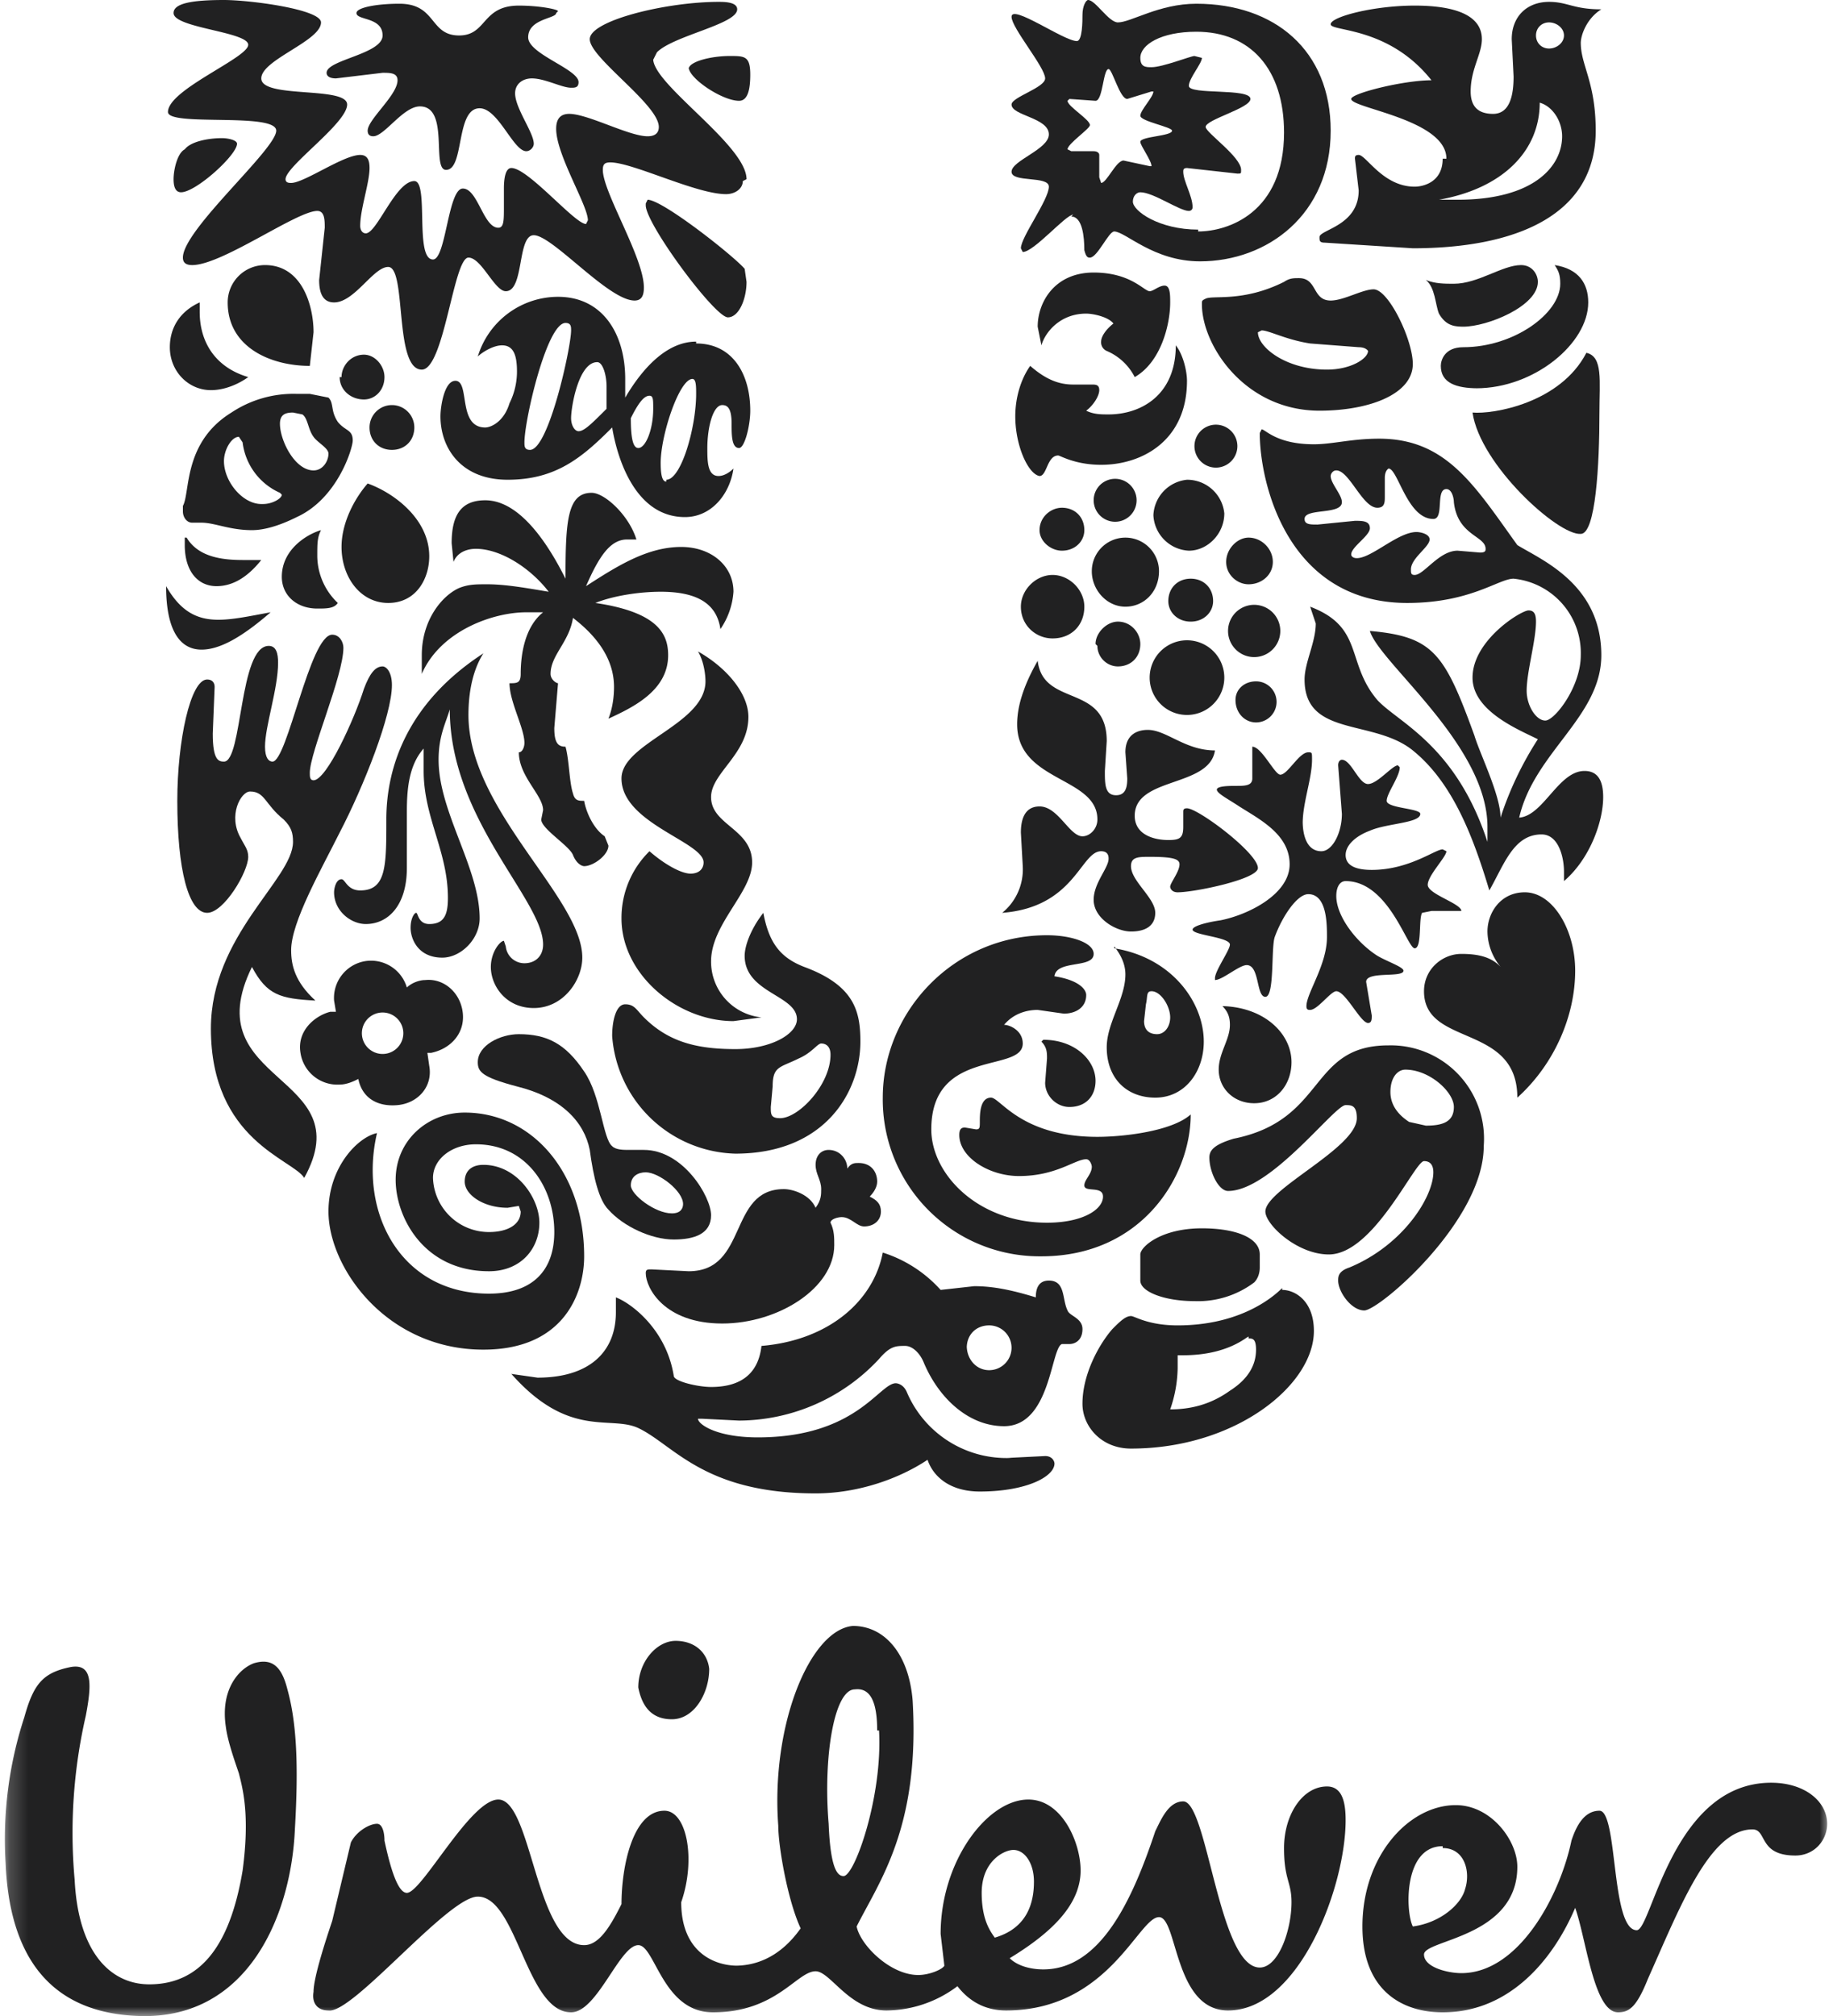
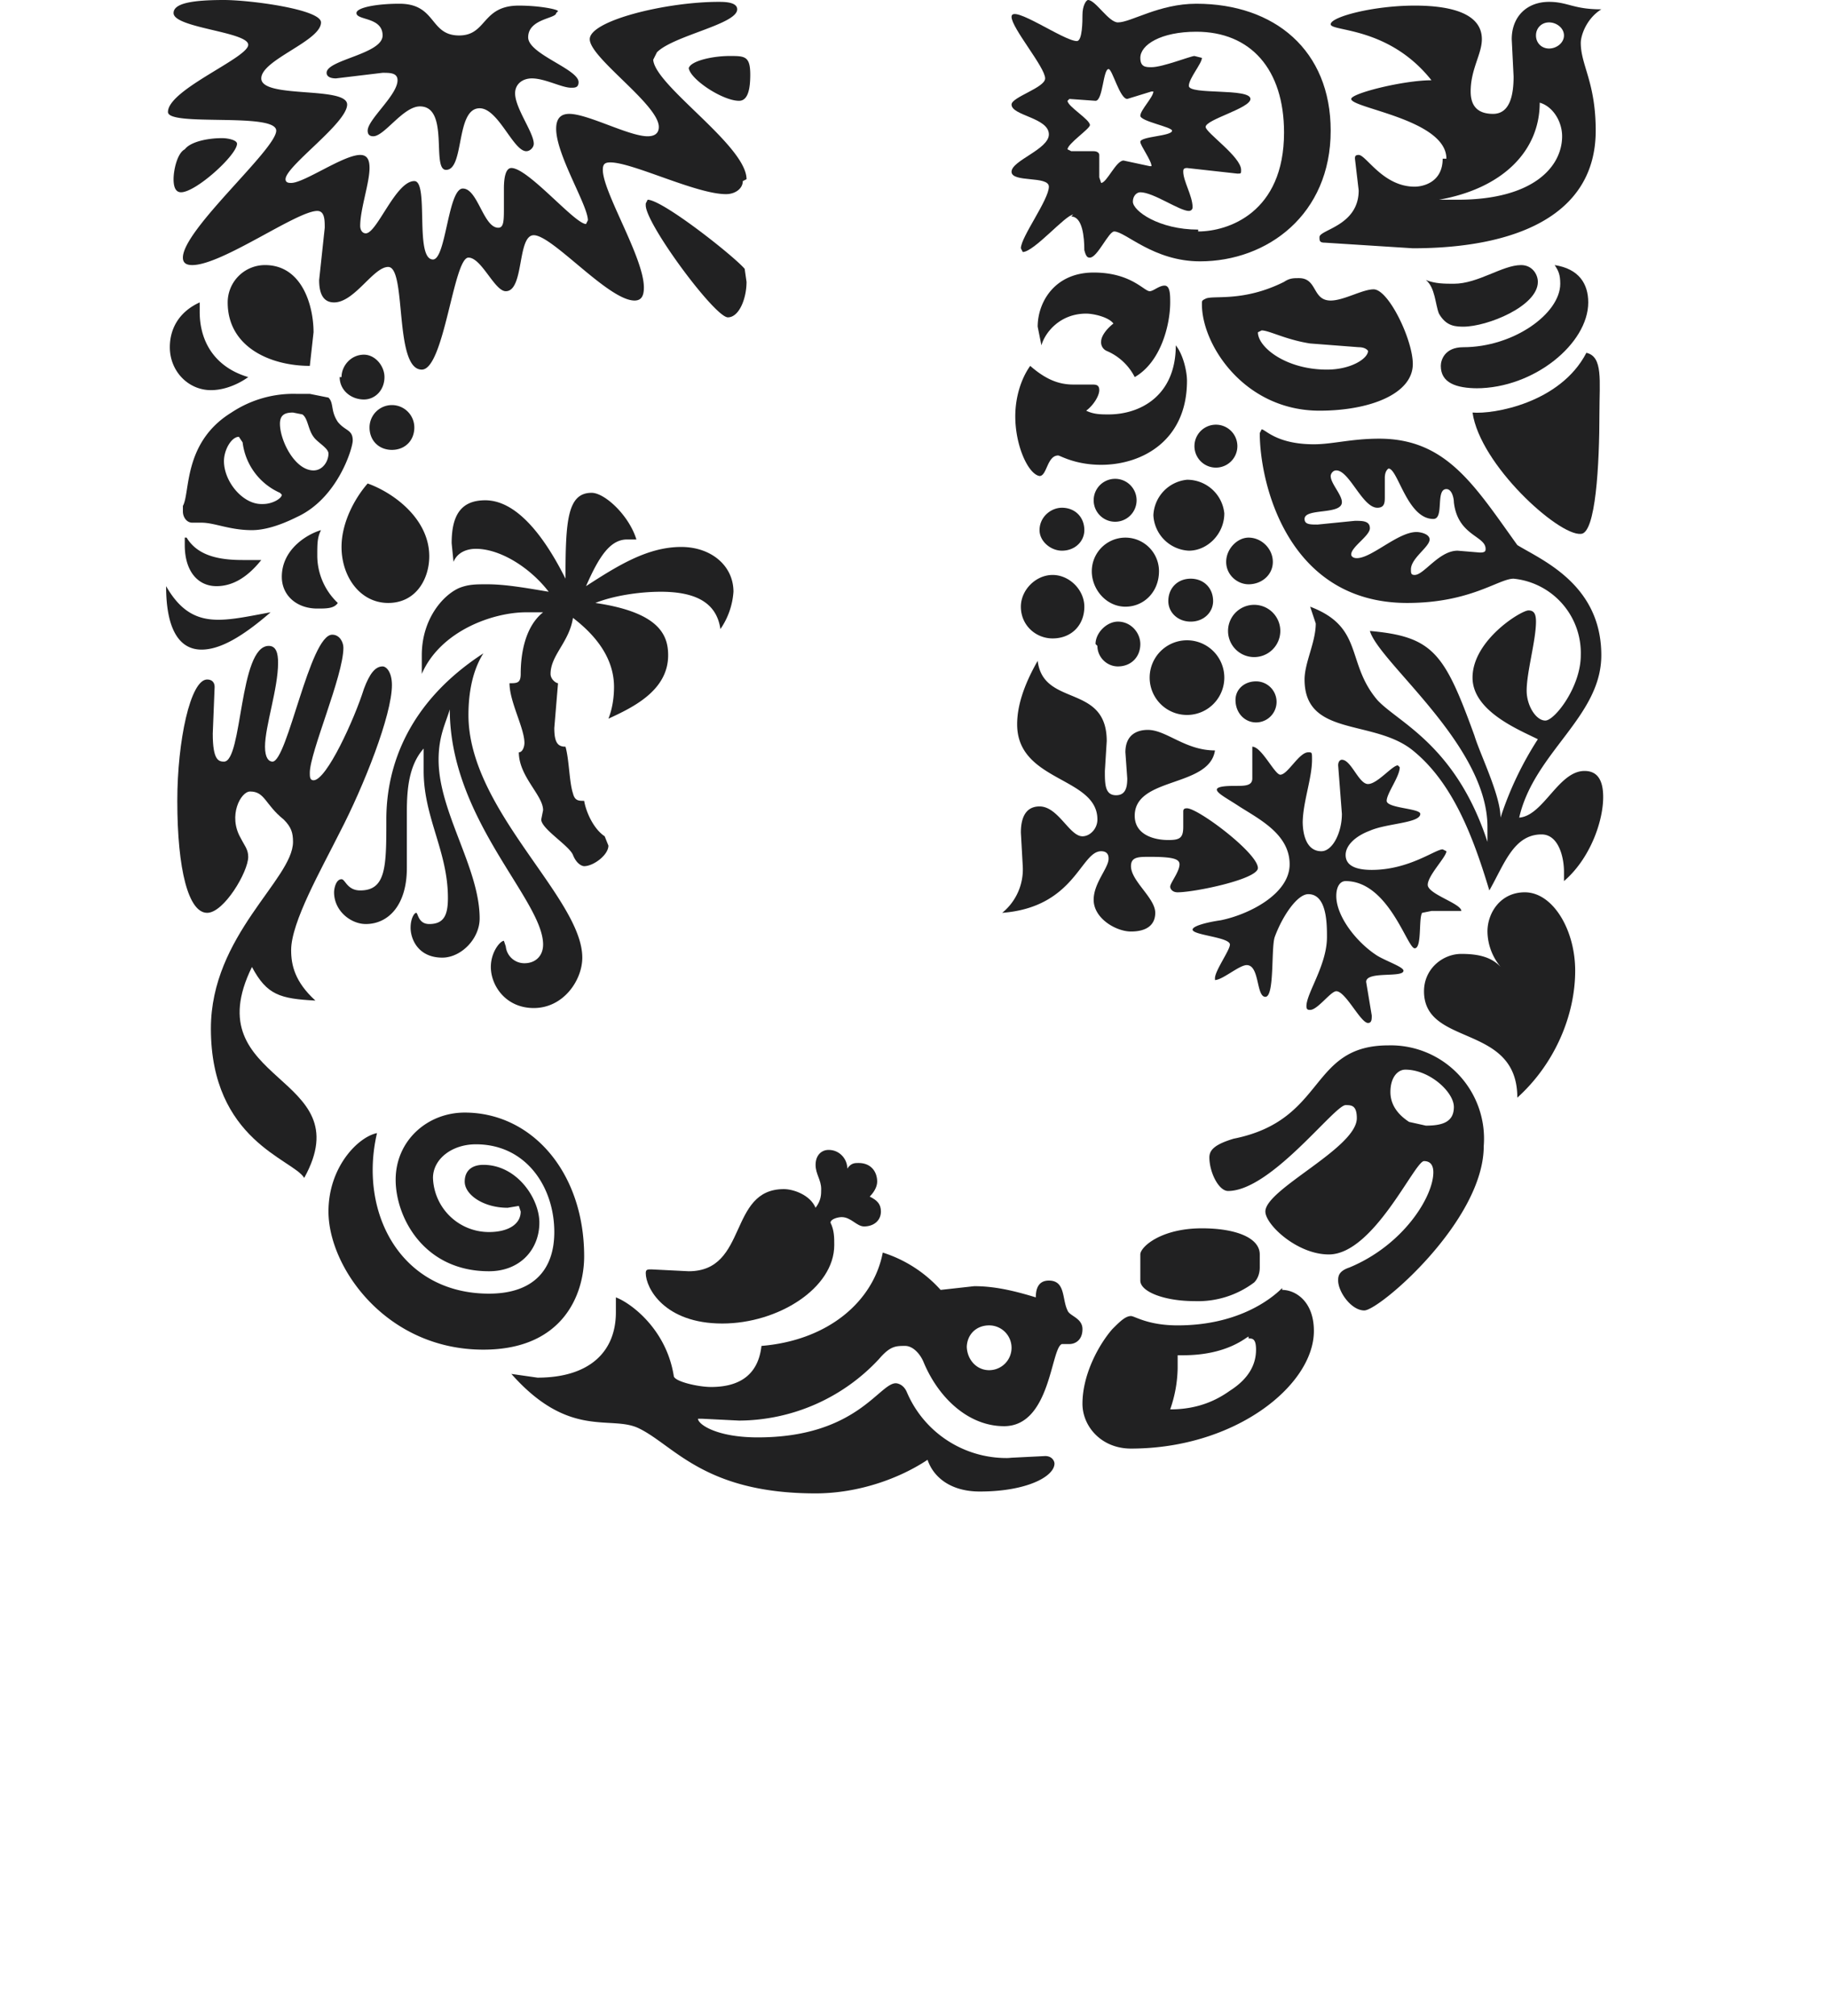
<svg xmlns="http://www.w3.org/2000/svg" fill="none" viewBox="0 0 98 108">
  <mask id="a" width="98" height="108" x="0" y="0" maskUnits="userSpaceOnUse" style="mask-type:luminance">
-     <path fill="#fff" d="M97.9 0H.2v108H98V0Z" />
-   </mask>
+     </mask>
  <g mask="url(#a)">
-     <path fill="#212122" d="M12.8 95c-.2-.6-.6-1.7-.7-2.5-.3-2 .7-3.1 1.5-3.4 1-.3 1.5.2 1.8 1.4.5 1.8.6 4.1.4 7.5-.2 4.6-2.5 10.1-8.2 10-5-.1-7.1-3.3-7.3-8.2a21 21 0 0 1 1-7.8c.5-1.8 1-2.4 2.5-2.7 1.2-.2 1.1 1 .8 2.6a28 28 0 0 0-.6 8.8c.2 4 2 5.6 4 5.6 3 0 4.4-2.5 5-6.1.4-3 0-4.4-.2-5.2Zm64.5 4c1.2 0 1.5 1.3 1.2 2.2-.2.8-1.3 1.8-2.8 2-.4-.8-.5-4.3 1.6-4.3Zm-21.9 1.8c0-1-.5-1.7-1.1-1.7-.5 0-1.7.6-1.7 2.3 0 1.5.5 2.1.7 2.4 1.7-.5 2.1-1.8 2.1-3ZM38 89.4c-.1-.9-.8-1.5-1.8-1.5s-2 1.1-2 2.5c.2 1 .7 1.7 1.8 1.7 1.2 0 2-1.4 2-2.7Zm9 3.3c0-1.6-.4-2.3-1.2-2.2-1.1 0-1.7 3.6-1.4 7.2.1 2.5.5 2.8.8 2.8.6 0 2.1-4.3 1.9-7.8Zm37.2 5.9c-.6 2.9-2.8 7.1-5.9 7.1-.7 0-2-.3-2-1 0-.8 5-.9 5-4.7 0-1.4-1.4-3.3-3.3-3.3-2.5 0-5 2.7-5 6.5 0 3.5 2.2 4.6 4.3 4.6 3.7 0 6-3 7.1-5.6.6 1.7 1 5.6 2.3 5.6.6 0 1-.3 1.6-1.8 1.7-3.8 3.3-8 5.6-8 .8 0 .3 1.4 2.3 1.4 1 0 1.7-.8 1.7-1.7 0-1.2-1.2-2.2-3-2.2-5.3 0-6.4 7.9-7.2 7.9-1.4 0-1-6.4-2-6.4-.9 0-1.3 1-1.5 1.6Zm-44.8 6.7c.9 0 2.3-.3 3.5-2-.7-1.5-1.2-4.4-1.2-5.5-.4-5.4 1.7-10.5 4-10.7 1.7 0 3 1.5 3.2 4 .4 6.8-1.8 9.7-3 12.1.2 1 1.8 2.6 3.3 2.6.6 0 1.3-.3 1.4-.5l-.2-1.7c0-3.9 2.5-7.2 4.7-7.2 1.8 0 2.8 2.3 2.8 3.8 0 1.8-1.5 3.3-3.8 4.7.4.4 1.1.6 1.8.6 3.1 0 4.8-3.8 6-7.4.3-.6.7-1.6 1.5-1.6 1.3 0 1.9 8.9 4.1 8.9 1 0 1.7-2 1.7-3.5 0-1.1-.4-1.2-.4-2.9 0-1.8 1-3.3 2.3-3.3.8 0 1 .8 1 1.8 0 3.6-2.5 10.2-6.3 10.2-2.9 0-2.7-5-3.7-5-1.1 0-2.7 5-8.2 5-1 0-1.9-.4-2.6-1.3a6.4 6.4 0 0 1-3.8 1.3c-2 0-3-2.1-3.8-2.1-1 0-2.1 2.2-5.5 2.2-2.7 0-3.1-3.6-4-3.6-1 0-2.2 3.6-3.6 3.6-2.4 0-2.9-6.2-5-6.2-1.6 0-6.7 6.3-8 6.1-.6 0-.9-.4-.8-1 0-.8.7-2.9 1-3.8l1-4.2c.3-.6 1-1 1.4-1 .3 0 .4.5.4.9.3 1.4.7 2.8 1.2 2.8.8 0 3.4-5 4.9-5 1.8 0 2 7.8 4.6 7.8.8 0 1.4-1 2-2.2 0-2 .6-5 2.3-5 1.2 0 1.7 2.6.9 4.9 0 2.7 1.8 3.4 3 3.4Z" />
-   </g>
+     </g>
  <path fill="#212122" d="M78.5 17.5c-.5 0-1 0-1.4-.7-.2-.5-.2-1.4-.7-1.8.5.2 1 .2 1.5.2 1.3 0 2.6-1 3.6-1 .6 0 .9.5.9.9 0 1.3-2.7 2.4-4 2.4Zm.6 3.3c3.1 0 6-2.4 6-4.6 0-1-.5-1.8-1.8-2 .2.3.3.5.3 1 0 1.6-2.5 3.4-5.2 3.4-1 0-1.2.7-1.2 1 0 .9.8 1.2 2 1.2Zm-.2 1.3c.4 2.8 4.6 6.6 5.8 6.5.8 0 1-3.7 1-6.5 0-1.7.2-3-.7-3.2-1.4 2.7-5 3.3-6.1 3.2ZM12 40.8c1 0 .8-6.2 2.4-6.2.4 0 .5.4.5.9 0 1.4-.7 3.4-.7 4.5 0 .6.2.8.4.8.8 0 2-6.8 3.2-6.8.4 0 .6.4.6.7 0 1.5-1.8 5.6-1.8 6.7 0 .2 0 .4.2.4.7 0 2.2-3.3 2.7-4.9.3-.8.6-1.2 1-1.2.2 0 .5.3.5 1 0 1.6-1.5 5.4-2.8 7.9-1 2-2.6 4.8-2.6 6.3 0 .8.2 1.7 1.3 2.7-1.9-.1-2.6-.3-3.4-1.8-3.1 6.3 5.9 5.7 2.8 11.3-.6-1-5-2-5-8 0-5 4.4-8 4.4-10 0-.5-.1-.8-.5-1.2-1-.8-1-1.5-1.8-1.5-.5 0-1.2 1.3-.5 2.5.2.4.4.6.4 1 0 .8-1.3 3-2.2 3-1 0-1.6-2.3-1.6-6 0-3.2.7-6.5 1.6-6.5.3 0 .4.2.4.4l-.1 2.5c0 1.4.3 1.5.6 1.5Z" />
  <path fill="#212122" d="M19.6 49.5c1.2 0 2.2-1 2.2-3v-3c0-1.2.1-2.5.9-3.4v1.2c0 2.5 1.3 4.3 1.3 6.8 0 .9-.2 1.4-1 1.4-.6 0-.6-.6-.7-.6-.1 0-.3.3-.3.8 0 .6.4 1.6 1.7 1.6 1 0 2-1 2-2.1 0-2.7-2.2-5.7-2.2-8.5 0-1.3.4-2 .6-2.7 0 5.9 5 10.2 5 12.6 0 .6-.4 1-1 1a1 1 0 0 1-1-.9l-.1-.3c-.2 0-.7.6-.7 1.4 0 1 .8 2.2 2.3 2.2 1.6 0 2.6-1.5 2.6-2.7 0-3.2-6.1-7.9-6.1-13 0-.8.1-2.2.8-3.3-4 2.6-5.2 6-5.2 8.9 0 2.5 0 3.8-1.4 3.8-.7 0-.8-.6-1-.6-.3 0-.4.5-.4.7 0 1 .9 1.7 1.7 1.7Zm45-33.5c.4-.2 2 .2 4.2-.9.3-.2.5-.2.8-.2 1 0 .7 1.2 1.7 1.2.7 0 1.7-.6 2.3-.6.8 0 2.1 2.7 2.1 4 0 1.6-2.3 2.5-5 2.5-4 0-6.3-3.5-6.3-5.7 0-.2 0-.2.2-.3Zm6.5 3.8c1.3 0 2.2-.6 2.2-1 0 0-.1-.2-.5-.2l-2.6-.2c-1.3-.2-2.2-.7-2.6-.7l-.2.1c0 .8 1.5 2 3.7 2ZM20.2 60.7c-1 .2-2.6 1.8-2.6 4.2 0 3 3.1 7.4 8.3 7.4 4.3 0 5.4-3 5.4-5 0-4.5-2.8-7.7-6.4-7.7-2 0-3.7 1.5-3.7 3.6 0 2 1.5 4.9 5 4.9 1.7 0 2.7-1.2 2.7-2.6 0-1.3-1.2-3.1-3-3.1-.6 0-1 .3-1 .9 0 .7 1 1.4 2.3 1.4l.6-.1.1.3c0 .7-.7 1.1-1.7 1.1a3 3 0 0 1-3-2.9c0-1 1-1.8 2.3-1.8 2.7 0 4.2 2.3 4.2 4.7 0 2-1.1 3.3-3.5 3.3-4.7 0-7-4.3-6-8.6ZM54 78.1l2-.1c.4 0 .5.3.5.4 0 .7-1.5 1.5-4 1.5-1.6 0-2.5-.8-2.8-1.7-1.5 1-3.7 1.8-6 1.8-6 0-7.6-2.6-9.5-3.5-1.5-.7-3.7.6-6.8-2.9l1.4.2c2.8 0 4.2-1.4 4.2-3.5v-.8c.8.3 2.7 1.7 3.1 4.2 0 .3 1.3.6 2 .6 1.2 0 2.5-.4 2.7-2.2 3.6-.3 6-2.4 6.5-5a7 7 0 0 1 3.1 2l1.8-.2c1 0 2 .2 3.3.6 0-.4.1-.9.7-.9.9 0 .7 1 1 1.6.1.3.8.4.8 1s-.4.8-.7.8h-.4c-.6.2-.6 4.4-3.1 4.4-1.9 0-3.5-1.5-4.3-3.4-.2-.5-.6-.9-1-.9-.5 0-.8 0-1.4.7a10.3 10.3 0 0 1-7.5 3.3l-2-.1h-.2c0 .3 1 1 3.2 1 5.3 0 6.5-2.9 7.4-2.9 0 0 .4 0 .6.5a5.8 5.8 0 0 0 5.6 3.5Zm-2.2-6c0 .7.5 1.3 1.2 1.3a1.2 1.2 0 0 0 0-2.4c-.7 0-1.2.5-1.2 1.2Zm23.5-14.8c-.4 0-.8.4-.8 1.2 0 .9.7 1.4 1 1.6l.9.2c.9 0 1.5-.2 1.5-1s-1.3-2-2.6-2Zm-3.2 1.9c-.6 0-4 4.6-6.3 4.6-.5 0-1-1-1-1.8 0-.4.3-.7 1.3-1 5-1 4-5 8.3-5a5 5 0 0 1 5.1 5.4c0 4-5.6 8.8-6.4 8.8-.7 0-1.4-1-1.4-1.6 0-.2 0-.5.6-.7 2.9-1.2 4.5-3.8 4.5-5.1 0-.3-.1-.6-.5-.6-.5 0-2.7 5-5.1 5-1.7 0-3.4-1.6-3.4-2.3 0-1.2 4.9-3.4 4.9-5 0-.7-.3-.7-.6-.7Zm-58.8-39s-.9.7-2 .7c-1.2 0-2.2-1-2.2-2.3 0-1 .5-1.9 1.6-2.4v.5c0 1.7.9 3 2.6 3.5Zm6.4 5.7c-.7.8-1.4 2.1-1.4 3.4 0 1.6 1 3 2.5 3S23 31 23 29.8c0-2-1.9-3.4-3.3-3.9Zm-9.9 1.2v.3c0 .3.2.6.5.6h.5c.7 0 1.5.4 2.7.4.6 0 1.4-.2 2.4-.7 2.2-1 3-3.7 3-4.1 0-.6-.4-.5-.8-1-.4-.6-.2-1-.5-1.3l-1-.2h-.7a6 6 0 0 0-3.5 1c-2.6 1.6-2.2 4.3-2.6 5Zm7-3.7c.2.3.8.6.8.9 0 .4-.3.9-.8.9-1 0-1.8-1.6-1.8-2.5 0-.5.3-.6.7-.6l.5.1c.3.2.3.8.6 1.2ZM14 27c-1 0-2-1.2-2-2.3 0-.6.4-1.3.8-1.3l.2.3a3.4 3.4 0 0 0 2 2.7l.1.1c0 .2-.5.5-1 .5Zm2.6-7.4.2-1.8c0-1.4-.6-3.6-2.6-3.6a2 2 0 0 0-2 2c0 2.4 2.3 3.4 4.4 3.4ZM8.9 31.4c0 2.3.7 3.4 1.9 3.4 1 0 2.2-.7 3.7-2-1.1.2-2 .4-2.8.4-1.1 0-2-.4-2.8-1.8Zm1-2.6v.4c0 1.4.7 2.2 1.7 2.2.8 0 1.6-.4 2.4-1.4h-1c-1.2 0-2.4-.2-3-1.2Zm7.3-.4c-.7.2-2.1 1-2.1 2.5 0 1 .8 1.7 1.9 1.7.5 0 .9 0 1.1-.3a3.5 3.5 0 0 1-1.1-2.5c0-.7 0-1 .2-1.4Zm1-8.2c0 .7.6 1.2 1.3 1.2.6 0 1.1-.5 1.1-1.2 0-.6-.5-1.2-1.1-1.2-.7 0-1.2.6-1.2 1.2Zm1.6 2.7c0 .7.5 1.2 1.2 1.2s1.2-.5 1.2-1.2a1.2 1.2 0 0 0-2.4 0Zm46.4 14.6c0-.6.5-1 1.1-1a1.1 1.1 0 1 1 0 2.2c-.6 0-1.1-.5-1.1-1.2Zm-10.5-9.1c0 .6.6 1.1 1.2 1.1.7 0 1.2-.5 1.2-1.1 0-.7-.5-1.2-1.2-1.2-.6 0-1.2.5-1.2 1.2Zm-1 4.1c0 1 .8 1.7 1.7 1.7 1 0 1.7-.7 1.7-1.7 0-.9-.8-1.7-1.7-1.7-.9 0-1.7.8-1.7 1.7Zm3.8-1.9c0 1 .8 1.9 1.8 1.9s1.8-.8 1.8-1.9a1.8 1.8 0 1 0-3.6 0Zm.1-3.8a1.1 1.1 0 1 0 2.3 0 1.1 1.1 0 0 0-2.3 0Zm5.4-2.9a1.1 1.1 0 1 0 2.3 0 1.1 1.1 0 0 0-2.3 0Zm-2.2 3.7a2 2 0 0 0 1.9 1.9c1 0 1.9-.9 1.9-2a2 2 0 0 0-2-1.8 2 2 0 0 0-1.8 1.9Zm-3 7c0 .6.5 1.1 1.1 1.1.7 0 1.2-.5 1.2-1.2 0-.6-.5-1.2-1.2-1.2-.6 0-1.2.6-1.2 1.2Zm3.8-2.4c0 .6.5 1.1 1.2 1.1s1.2-.5 1.2-1.1c0-.7-.5-1.2-1.2-1.2s-1.2.5-1.2 1.2Zm-1 4.1a2 2 0 0 0 4 0 2 2 0 0 0-4 0Zm4.2-2.5a1.4 1.4 0 1 0 2.8 0 1.4 1.4 0 0 0-2.8 0Zm-.1-3.7c0 .7.6 1.2 1.2 1.2.7 0 1.3-.5 1.3-1.2s-.6-1.3-1.3-1.3c-.6 0-1.2.6-1.2 1.3Zm3 38.9c-.7.7-2.5 2-5.6 2-1.6 0-2.3-.5-2.5-.5-.3 0-.6.3-1 .7-.7.8-1.6 2.4-1.6 4 0 1.2 1 2.4 2.6 2.4 5.6 0 9.8-3.4 9.8-6.3 0-1.6-1-2.2-1.7-2.2Zm-1.5-.3c.2-.2.3-.5.3-.8v-.7c0-.9-1.3-1.4-3.1-1.4-2.2 0-3.3 1-3.3 1.4v1.4c0 .6 1.3 1.1 2.9 1.1a5 5 0 0 0 3.2-1Zm-.3 3c.2 0 .4 0 .4.6 0 .7-.3 1.5-1.4 2.2-.7.5-1.7 1-3.2 1a7 7 0 0 0 .4-2.2v-.7h.3c2.4 0 3.4-1 3.5-1ZM55.6 35.4c.3 2.5 3.7 1.2 3.7 4.3l-.1 1.6c0 .7 0 1.3.6 1.3.5 0 .6-.4.6-.9l-.1-1.4c0-1 .7-1.2 1.2-1.2 1 0 2 1.1 3.6 1.1-.3 2-4.3 1.4-4.3 3.5 0 1 1 1.3 1.8 1.3.6 0 .8-.1.8-.7v-.8c0-.1 0-.2.2-.2.6 0 3.8 2.4 3.8 3.2 0 .6-3.4 1.3-4.3 1.3-.3 0-.4-.2-.4-.3 0-.2.5-.8.5-1.2 0-.3-.4-.4-1.6-.4-.6 0-1 0-1 .5 0 .8 1.3 1.7 1.3 2.5 0 .6-.4 1-1.3 1-.8 0-2-.7-2-1.7 0-.9.8-1.7.8-2.2 0-.1 0-.4-.4-.4-1.1 0-1.4 3-5.3 3.3a3 3 0 0 0 1.1-2.5l-.1-1.8c0-1 .4-1.4 1-1.4 1 0 1.6 1.6 2.3 1.6.4 0 .8-.4.8-.9 0-2.3-4.3-2-4.3-5.1 0-.9.3-2 1.1-3.4ZM69.8 44c0 .7.2 1.6 1 1.6.6 0 1.1-1 1.1-2l-.2-2.6c0-.2.1-.3.2-.3.5 0 .9 1.3 1.4 1.3.5 0 1.3-1 1.6-1l.1.1c0 .5-.7 1.4-.7 1.8 0 .4 1.8.4 1.8.7 0 .5-1.8.5-2.7.9-.8.3-1.3.8-1.3 1.3 0 .6.6.8 1.4.8 2 0 3.4-1.1 3.8-1.1l.2.1c0 .3-1 1.3-1 1.8s1.8 1 1.8 1.4h-1.6l-.5.1c-.2.3 0 1.9-.4 1.9s-1.4-3.6-3.7-3.6c-.3 0-.5.3-.5.8 0 1.1 1.1 2.5 2.2 3.2.5.3 1.4.6 1.4.8 0 .4-2 0-2 .6l.3 1.8c0 .2 0 .4-.2.4-.4 0-1.2-1.7-1.7-1.7-.3 0-1 1-1.4 1-.1 0-.2 0-.2-.2 0-.7 1.1-2.2 1.1-3.7 0-.7 0-2.3-1-2.3-.6 0-1.4 1.2-1.8 2.3-.2.6 0 3.2-.5 3.2s-.3-1.7-1-1.7c-.4 0-1.3.8-1.7.8v-.1c0-.4.8-1.5.8-1.8 0-.4-2-.5-2-.8 0-.2.8-.4 1.5-.5 1.5-.3 3.7-1.4 3.7-3s-1.6-2.4-2.7-3.1c-.6-.4-1.2-.7-1.2-.9 0-.2.7-.2 1-.2.5 0 .9 0 .9-.4V40c.5 0 1.2 1.5 1.5 1.5.4 0 1-1.2 1.5-1.2.2 0 .2 0 .2.4 0 1-.5 2.3-.5 3.4Z" />
-   <path fill="#212122" d="M56.5 52.3c1.3.2 1.7.7 1.7 1 0 .7-.6 1-1.2 1l-1.4-.2c-.6 0-1.3.2-1.8.8.3 0 1 .3 1 1 0 1.6-4.9.2-4.9 4.6 0 2.4 2.5 5 6.2 5 1.9 0 3-.7 3-1.4 0-.6-1-.2-1-.6 0-.3.4-.6.4-1 0-.1-.1-.4-.3-.4-.6 0-1.6.9-3.6.9-1.6 0-3.2-1-3.2-2.2 0-.3.1-.4.3-.4l.6.1c.2 0 .2-.1.2-.4 0-.4 0-1.3.6-1.3.5 0 1.6 2.1 5.7 2.1 1.4 0 4-.3 5-1.2 0 3.3-2.6 7.6-8 7.6a8.4 8.4 0 0 1-8.5-8.5c0-4.6 3.8-8.7 8.8-8.7 1.3 0 2.5.4 2.5 1 0 .8-2 .3-2.1 1.2Zm9 1.6c.3.3.4.6.4 1 0 .8-.6 1.5-.6 2.4 0 1 .8 1.8 1.9 1.8 1.2 0 2-1 2-2.2 0-1.5-1.4-2.9-3.6-3Zm-9.7 1.9c.3.3.3.6.3.9L56 58c0 .7.6 1.3 1.3 1.3.9 0 1.4-.6 1.4-1.4 0-1.1-1.1-2.2-2.8-2.2Zm3.9-5c3.1.5 4.8 2.9 4.8 5 0 1.6-1 3-2.6 3-1.5 0-2.6-1-2.6-2.7 0-1.3 1-2.6 1-3.9 0-.5-.2-1-.6-1.5Zm1.6 3.9c0 .4.2.7.7.7.4 0 .7-.4.7-.9 0-.6-.5-1.4-1-1.4-.3 0-.2.3-.3.7l-.1.9ZM28.4 24.1c1 0 2.2-5.5 2.2-6.4 0-.2 0-.4-.3-.4-1 0-2.2 5.2-2.2 6.4 0 .2 0 .4.3.4Zm7.3 1.6c.8 0 1.6-2.8 1.6-4.6 0-.4 0-.8-.2-.8-.7 0-1.7 3-1.7 4.5 0 .7.1 1 .3 1ZM31 23.1c.3 0 .7-.4 1.5-1.2v-1.2c0-.6-.2-1.3-.5-1.3-1 0-1.4 2.4-1.4 3 0 .4.2.7.4.7Zm4-1.2c0-.5 0-.7-.2-.7-.3 0-.6.4-1 1.2 0 1 .1 1.6.4 1.6.4 0 .8-1 .8-2.1Zm2.3-3.5c2 0 2.9 1.7 2.9 3.6 0 .8-.3 2-.6 2-.4 0-.4-.7-.4-1.3 0-.8-.2-1-.5-1-.5 0-.8 1.2-.8 2.3 0 .7 0 1.5.6 1.5.3 0 .6-.2.8-.4-.2 1.4-1.2 2.6-2.6 2.6-2.6 0-3.6-3-3.9-4.8-1.6 1.6-3 2.8-5.6 2.8-2.5 0-3.6-1.7-3.6-3.4 0-.5.2-1.9.8-1.9.8 0 .1 2.5 1.6 2.5.3 0 1-.3 1.3-1.3.3-.6.4-1.2.4-1.7 0-.9-.2-1.4-.8-1.4-.5 0-1.1.4-1.3.6a4.5 4.5 0 0 1 4.3-3.2c2.4 0 3.6 2 3.6 4.4v1c1-1.7 2.3-3 3.8-3Z" />
  <path fill="#212122" d="M31.7 26.4c-1.3 0-1.4 1.5-1.4 4.6-1-2-2.5-4.2-4.3-4.2-1.3 0-1.8.8-1.8 2.3l.1 1c.2-.5.7-.7 1.2-.7 1.3 0 2.9 1 3.9 2.3-1.2-.2-2.3-.4-3.3-.4-.6 0-1 0-1.5.2-.9.4-2 1.7-2 3.6v1c1-2.3 3.8-3.3 5.6-3.3h.9c-1 .8-1.2 2.3-1.2 3.3 0 .5-.2.5-.6.5 0 1 .8 2.4.8 3.2 0 .2-.1.5-.3.5 0 1.3 1.3 2.3 1.3 3.1l-.1.5c0 .5 1.5 1.4 1.7 1.9.2.5.5.6.6.6.5 0 1.3-.6 1.3-1.1l-.2-.5c-.6-.4-1-1.3-1.1-1.9-.3 0-.5 0-.6-.4-.2-.6-.2-1.8-.4-2.5-.4 0-.6-.2-.6-1l.2-2.4c-.1 0-.4-.2-.4-.5 0-1 1-1.7 1.2-3 1.7 1.3 2.2 2.6 2.2 3.7 0 .6-.1 1.2-.3 1.7 1.3-.6 3.2-1.5 3.2-3.4 0-1.1-.5-2.3-3.9-2.8 1-.4 2.4-.6 3.5-.6 1.9 0 3 .6 3.2 2a4 4 0 0 0 .7-2c0-1.4-1.2-2.4-2.8-2.4-1.8 0-3.4 1-5.1 2.1.7-1.6 1.3-2.5 2.2-2.5h.5c-.4-1.3-1.7-2.5-2.4-2.5Zm50 21.4c1.5 0 2.7 2 2.7 4.2 0 2.4-1.1 5-3.1 6.8 0-4-5-2.7-5-5.7 0-1.2 1-2 2-2s1.7.2 2.2.8a3 3 0 0 1-.8-2c0-1 .7-2.1 2-2.1ZM55.2 19.6c.8.7 1.5 1 2.3 1h1c.2 0 .4 0 .4.3s-.3.8-.7 1.1c.4.2.8.2 1.2.2 1.7 0 3.6-1 3.6-3.7.4.5.6 1.4.6 1.9 0 3.2-2.4 4.5-4.6 4.5-1.4 0-2.2-.5-2.3-.5-.6 0-.6 1.1-1 1.1-.6-.1-1.3-1.6-1.3-3.2 0-1 .3-2 .8-2.7Zm4.5-2.2c-.2-.4-1.1-.6-1.5-.6-1.4 0-2.2 1-2.4 1.7l-.2-1c0-1.3.9-2.9 3-2.9 2 0 2.7 1 3 1 .2 0 .5-.3.8-.3.3 0 .3.5.3.9 0 1.2-.5 3.2-1.9 4a3 3 0 0 0-1.5-1.4.5.5 0 0 1-.3-.5c0-.3.3-.7.7-1ZM34.6 11c0 1 3.7 6 4.4 6 .6 0 1-1 1-1.9l-.1-.7c-.6-.7-4.4-3.7-5.2-3.7l-.1.2ZM12.7 7.7c0 .6-2.2 2.6-3 2.6-.3 0-.4-.3-.4-.7 0-.5.2-1.4.6-1.6.3-.4 1.2-.6 2-.6.3 0 .8.1.8.3ZM40 9.6c0-1.8-4.9-5-5-6.4l.2-.4c.9-.9 4.3-1.5 4.3-2.3 0-.4-.7-.4-1-.4-2.8 0-6.9 1-6.9 2s3.7 3.5 3.7 4.7c0 .4-.3.5-.6.5-1 0-3.2-1.2-4.2-1.2-.5 0-.7.3-.7.8 0 1.4 1.7 4.1 1.7 4.9l-.1.2c-.6 0-3.1-3-4-3-.3 0-.4.5-.4 1.1v1c0 .7 0 1.1-.3 1.1-.8 0-1.1-2.1-1.9-2.1-.8 0-.9 3.8-1.6 3.8-1 0-.2-4.2-1-4.2-1 0-2 2.8-2.6 2.8-.2 0-.3-.2-.3-.4 0-.9.5-2.3.5-3.1 0-.4-.1-.7-.5-.7-.9 0-3 1.5-3.7 1.5-.1 0-.3 0-.3-.2 0-.7 3.3-3 3.3-4S14 5.3 14 4.2c0-1 3.2-2 3.2-3C17.2.5 13.4 0 12 0c-1.8 0-2.7.2-2.7.7 0 .8 4 1 4 1.7S9 4.8 9 6c0 .8 5.8 0 5.8 1s-5 5.3-5 6.8c0 .3.2.4.5.4 1.6 0 5.6-2.9 6.7-2.9.4 0 .4.5.4.9l-.3 2.8c0 .7.2 1.2.8 1.2 1.1 0 2.1-1.9 2.9-1.9 1 0 .3 5.5 1.8 5.5 1.2 0 1.7-6 2.5-6 .7 0 1.4 1.8 2 1.8 1 0 .6-3 1.5-3 1 0 4 3.5 5.4 3.5.4 0 .5-.3.5-.7 0-1.6-2.2-5.1-2.2-6.3 0-.3.1-.4.4-.4 1.2 0 4.6 1.7 6.2 1.7.5 0 .9-.3.9-.7Zm-3.1-6c0 .6 1.8 1.8 2.7 1.8.5 0 .6-.7.6-1.4 0-1-.3-1-1.1-1-1 0-2.2.3-2.2.7Zm-7-3c0-.1-1-.3-2.1-.3-2 0-1.7 1.6-3.2 1.6C23 1.9 23.4.2 21.4.2c-1.2 0-2.3.2-2.3.5 0 .4 1.4.2 1.4 1.2s-3 1.3-3 2c0 .2.2.3.5.3l2.5-.3c.4 0 .8 0 .8.4 0 .8-1.6 2.1-1.6 2.7 0 .2.1.3.3.3.6 0 1.6-1.6 2.5-1.6 1.6 0 .6 3.4 1.4 3.4 1 0 .5-3.3 1.8-3.3 1 0 1.8 2.3 2.5 2.3.2 0 .4-.2.4-.4 0-.6-1-1.9-1-2.7 0-.5.4-.8.9-.8.7 0 1.6.5 2.1.5.2 0 .4 0 .4-.3 0-.7-2.7-1.5-2.7-2.4 0-1 1.5-1 1.5-1.3Zm52.6 4.9c0 2.6-2 4.6-5.4 5.2h1c4.1 0 5.6-1.8 5.6-3.4 0-.8-.5-1.6-1.2-1.8Zm-5 3c0-2.1-5.1-2.7-5.1-3.2 0-.3 2.8-1 4.3-1-2.3-2.9-5.4-2.6-5.4-3 0-.4 2.3-1 4.5-1 1.9 0 3.6.4 3.6 1.8 0 .8-.6 1.6-.6 2.8 0 .7.3 1.2 1.2 1.2.9 0 1.1-1 1.1-2l-.1-2c0-1.2.8-2 2-2 1 0 1.3.4 2.8.4-.8.5-1.1 1.4-1.1 1.8 0 1.2.8 2.1.8 4.7 0 4.6-4.4 6.3-9.8 6.3L71 13c-.3 0-.3-.1-.3-.3 0-.4 2.1-.6 2.1-2.5l-.2-1.7c0-.1 0-.2.2-.2.4 0 1.3 1.7 3 1.7.4 0 1.5-.2 1.5-1.5Zm4.8-6.6c0 .4.3.7.7.7.4 0 .8-.3.8-.7 0-.4-.4-.7-.8-.7s-.7.3-.7.7Zm-2.7 27.5c0-.7-1.5-.7-1.7-2.5 0-.2-.1-.7-.4-.7-.6 0-.1 1.6-.7 1.6-1.4 0-1.9-2.7-2.4-2.7 0 0-.2.1-.2.5v1c0 .3 0 .6-.4.6-.8 0-1.5-2-2.2-2-.2 0-.3.2-.3.3 0 .4.6 1 .6 1.4 0 .7-2 .3-2 .9 0 .3.3.3.7.3l2-.2c.4 0 .8 0 .8.4s-1 1-1 1.4c0 .1.1.2.3.2.8 0 2.2-1.4 3.2-1.4.2 0 .7.1.7.4 0 .4-1 1-1 1.6 0 .2 0 .3.2.3.5 0 1.3-1.3 2.3-1.3l1.2.1c.3 0 .3-.1.3-.2Zm.8 14.4a18 18 0 0 1 2-4.2c-1-.5-3.5-1.5-3.5-3.3 0-2 2.6-3.6 3-3.6.3 0 .4.2.4.6 0 1-.5 2.7-.5 3.7 0 .8.5 1.6 1 1.6s1.9-1.8 1.9-3.5a4 4 0 0 0-3.6-4.1c-.8 0-2.3 1.3-5.7 1.3-6.4 0-7.9-6.4-7.9-9.1l.1-.2c.2 0 .8.8 2.8.8 1 0 2-.3 3.5-.3 3.6 0 5.1 2.5 7.4 5.7 1.3.8 4.5 2.1 4.5 5.9 0 3.3-3.6 5.2-4.4 8.7 1.3-.1 2.1-2.5 3.5-2.5.7 0 1 .5 1 1.4 0 1.3-.7 3.3-2.1 4.5v-.5c0-.8-.3-2-1.2-2-1.5 0-2 1.6-2.8 3-.9-3-2-5.8-4.1-7.5-2.1-1.7-5.8-.7-5.8-3.8 0-.9.6-2 .6-3l-.3-.9c2.9 1.1 1.9 3 3.6 5 1.1 1.2 4.2 2.4 5.9 7.6v-.8c0-4.4-5.8-8.8-6.3-10.5 3.4.3 4 1.2 5.6 5.6.3 1 1.4 3.2 1.4 4.4Z" />
  <path fill="#212122" d="M64.2 12.3c-2.1 0-3.5-1-3.5-1.5 0-.3.2-.5.4-.5.7 0 2.1 1 2.6 1 0 0 .2 0 .2-.2 0-.6-.5-1.4-.5-1.9 0-.1 0-.2.2-.2l2.7.3c.2 0 .2 0 .2-.2 0-.7-1.9-2-1.9-2.3 0-.4 2.4-1 2.4-1.5 0-.6-3.3-.2-3.3-.7 0-.4.7-1.2.7-1.5L64 3c-.2 0-1.7.6-2.3.6-.3 0-.6 0-.6-.5 0-.7 1.1-1.4 3-1.4 2.9 0 4.7 2 4.7 5.4 0 4.3-3 5.3-4.6 5.3Zm-5.8-5.6c0-.3-1.2-1-1.2-1.3l.1-.1 1.4.1c.4 0 .4-1.7.7-1.7.2 0 .6 1.6 1 1.6l1.3-.4h.1c0 .3-.7 1-.7 1.3 0 .3 1.7.6 1.7.8 0 .3-1.7.3-1.7.6 0 .2.6 1 .6 1.3h-.1l-1.4-.3c-.4 0-.9 1.2-1.2 1.2l-.1-.3V8.3c0-.1-.1-.2-.3-.2h-1.2l-.2-.1c0-.3 1.2-1.1 1.2-1.3Zm-1 4.9c.6 0 .7 1.1.7 1.8.1.4.2.4.3.4.4 0 1-1.4 1.3-1.4.6 0 2.1 1.6 4.6 1.6 3.6 0 7-2.5 7-7 0-4.3-3-6.8-7.2-6.8-2 0-3.5 1-4.2 1-.5 0-1.2-1.2-1.6-1.2-.1 0-.3.3-.3.8 0 .3 0 1.4-.3 1.4-.7 0-3.5-2-3.5-1.3 0 .6 1.8 2.7 1.8 3.3 0 .5-1.8 1-1.8 1.4 0 .6 2 .7 2 1.6 0 .8-2 1.4-2 2 0 .6 2 .2 2 .8 0 .7-1.5 2.7-1.5 3.3l.1.2c.6 0 2.3-2 2.7-2ZM44 63.7c0 .3 0 .6-.3 1-.3-.7-1.2-1-1.7-1-3 0-1.9 4.4-5.1 4.4l-2-.1c-.2 0-.3 0-.3.2 0 .8 1 2.7 4.1 2.7 3 0 6-1.9 6-4.2 0-.4 0-.8-.2-1.2 0-.2.4-.3.6-.3.5 0 .8.5 1.2.5.5 0 .9-.3.9-.8 0-.4-.2-.6-.6-.8.2-.2.4-.5.4-.8 0-.5-.3-1-1-1-.2 0-.4 0-.6.3 0-.5-.4-1-1-1-.4 0-.7.3-.7.8s.3.8.3 1.3Z" />
-   <path fill="#212122" d="M27.7 58.2c2.4.6 3.6 1.9 3.9 3.4.2 1.5.5 2.7 1 3.2.8.9 2.3 1.6 3.5 1.6 1.1 0 2-.3 2-1.3s-1.5-3.5-3.6-3.5h-.8c-.3 0-.7 0-.9-.2-.5-.4-.6-2.7-1.5-4-1-1.5-2-2-3.5-2-1 0-2.2.6-2.2 1.5 0 .5.2.8 2.1 1.3ZM36 65c-.9 0-2.2-1-2.2-1.5s.4-.7.8-.7c.7 0 2 1 2 1.7 0 .2-.1.5-.6.5Z" />
-   <path fill="#212122" d="M33.3 41.7c0-1.9 4.5-2.9 4.5-5.2 0-.4-.1-1.1-.4-1.6 1.6.9 2.7 2.3 2.7 3.5 0 2-2 3-2 4.3 0 1.5 2.2 1.7 2.2 3.5 0 1.6-2.2 3.3-2.2 5.3a3 3 0 0 0 2.7 3l-1.5.2c-3 0-6-2.5-6-5.5a5 5 0 0 1 1.5-3.6c.8.7 1.7 1.2 2.2 1.2.5 0 .7-.3.7-.6 0-1.1-4.4-2.1-4.4-4.5Zm9.5 15c-1 .5-1.4.4-1.4 1.5l-.1 1.1c0 .4 0 .6.5.6 1 0 2.7-1.8 2.7-3.4 0-.4-.2-.6-.5-.6-.2 0-.5.5-1.2.8Zm-.1-2.1c0-1.3-2.8-1.4-2.8-3.4 0-.5.3-1.4 1-2.3.3 1.6.9 2.4 2.2 2.9 2.7 1 3 2.4 3 4 0 2.7-1.9 6-6.7 6a6.8 6.8 0 0 1-6.6-6.3c0-.8.2-1.7.7-1.7.5 0 .6.3 1 .7 1.3 1.3 2.8 1.7 4.9 1.7 1.9 0 3.3-.8 3.3-1.6Zm-21.1.6a1.1 1.1 0 1 1-2.2.3 1.1 1.1 0 0 1 2.2-.3Zm-5.5 1.2a2 2 0 0 0 2.1 1.7c.4 0 .8-.2 1-.3.2 1 1 1.5 2.1 1.4 1.1-.1 1.9-1 1.7-2.1l-.1-.7h.2c1-.2 1.8-1 1.7-2.1-.1-1.1-1-1.9-2-1.8-.4 0-.8.2-1 .4a2 2 0 0 0-2.3-1.4 2 2 0 0 0-1.6 2.1l.1.6h-.3c-.8.2-1.8 1-1.6 2.2Z" />
</svg>